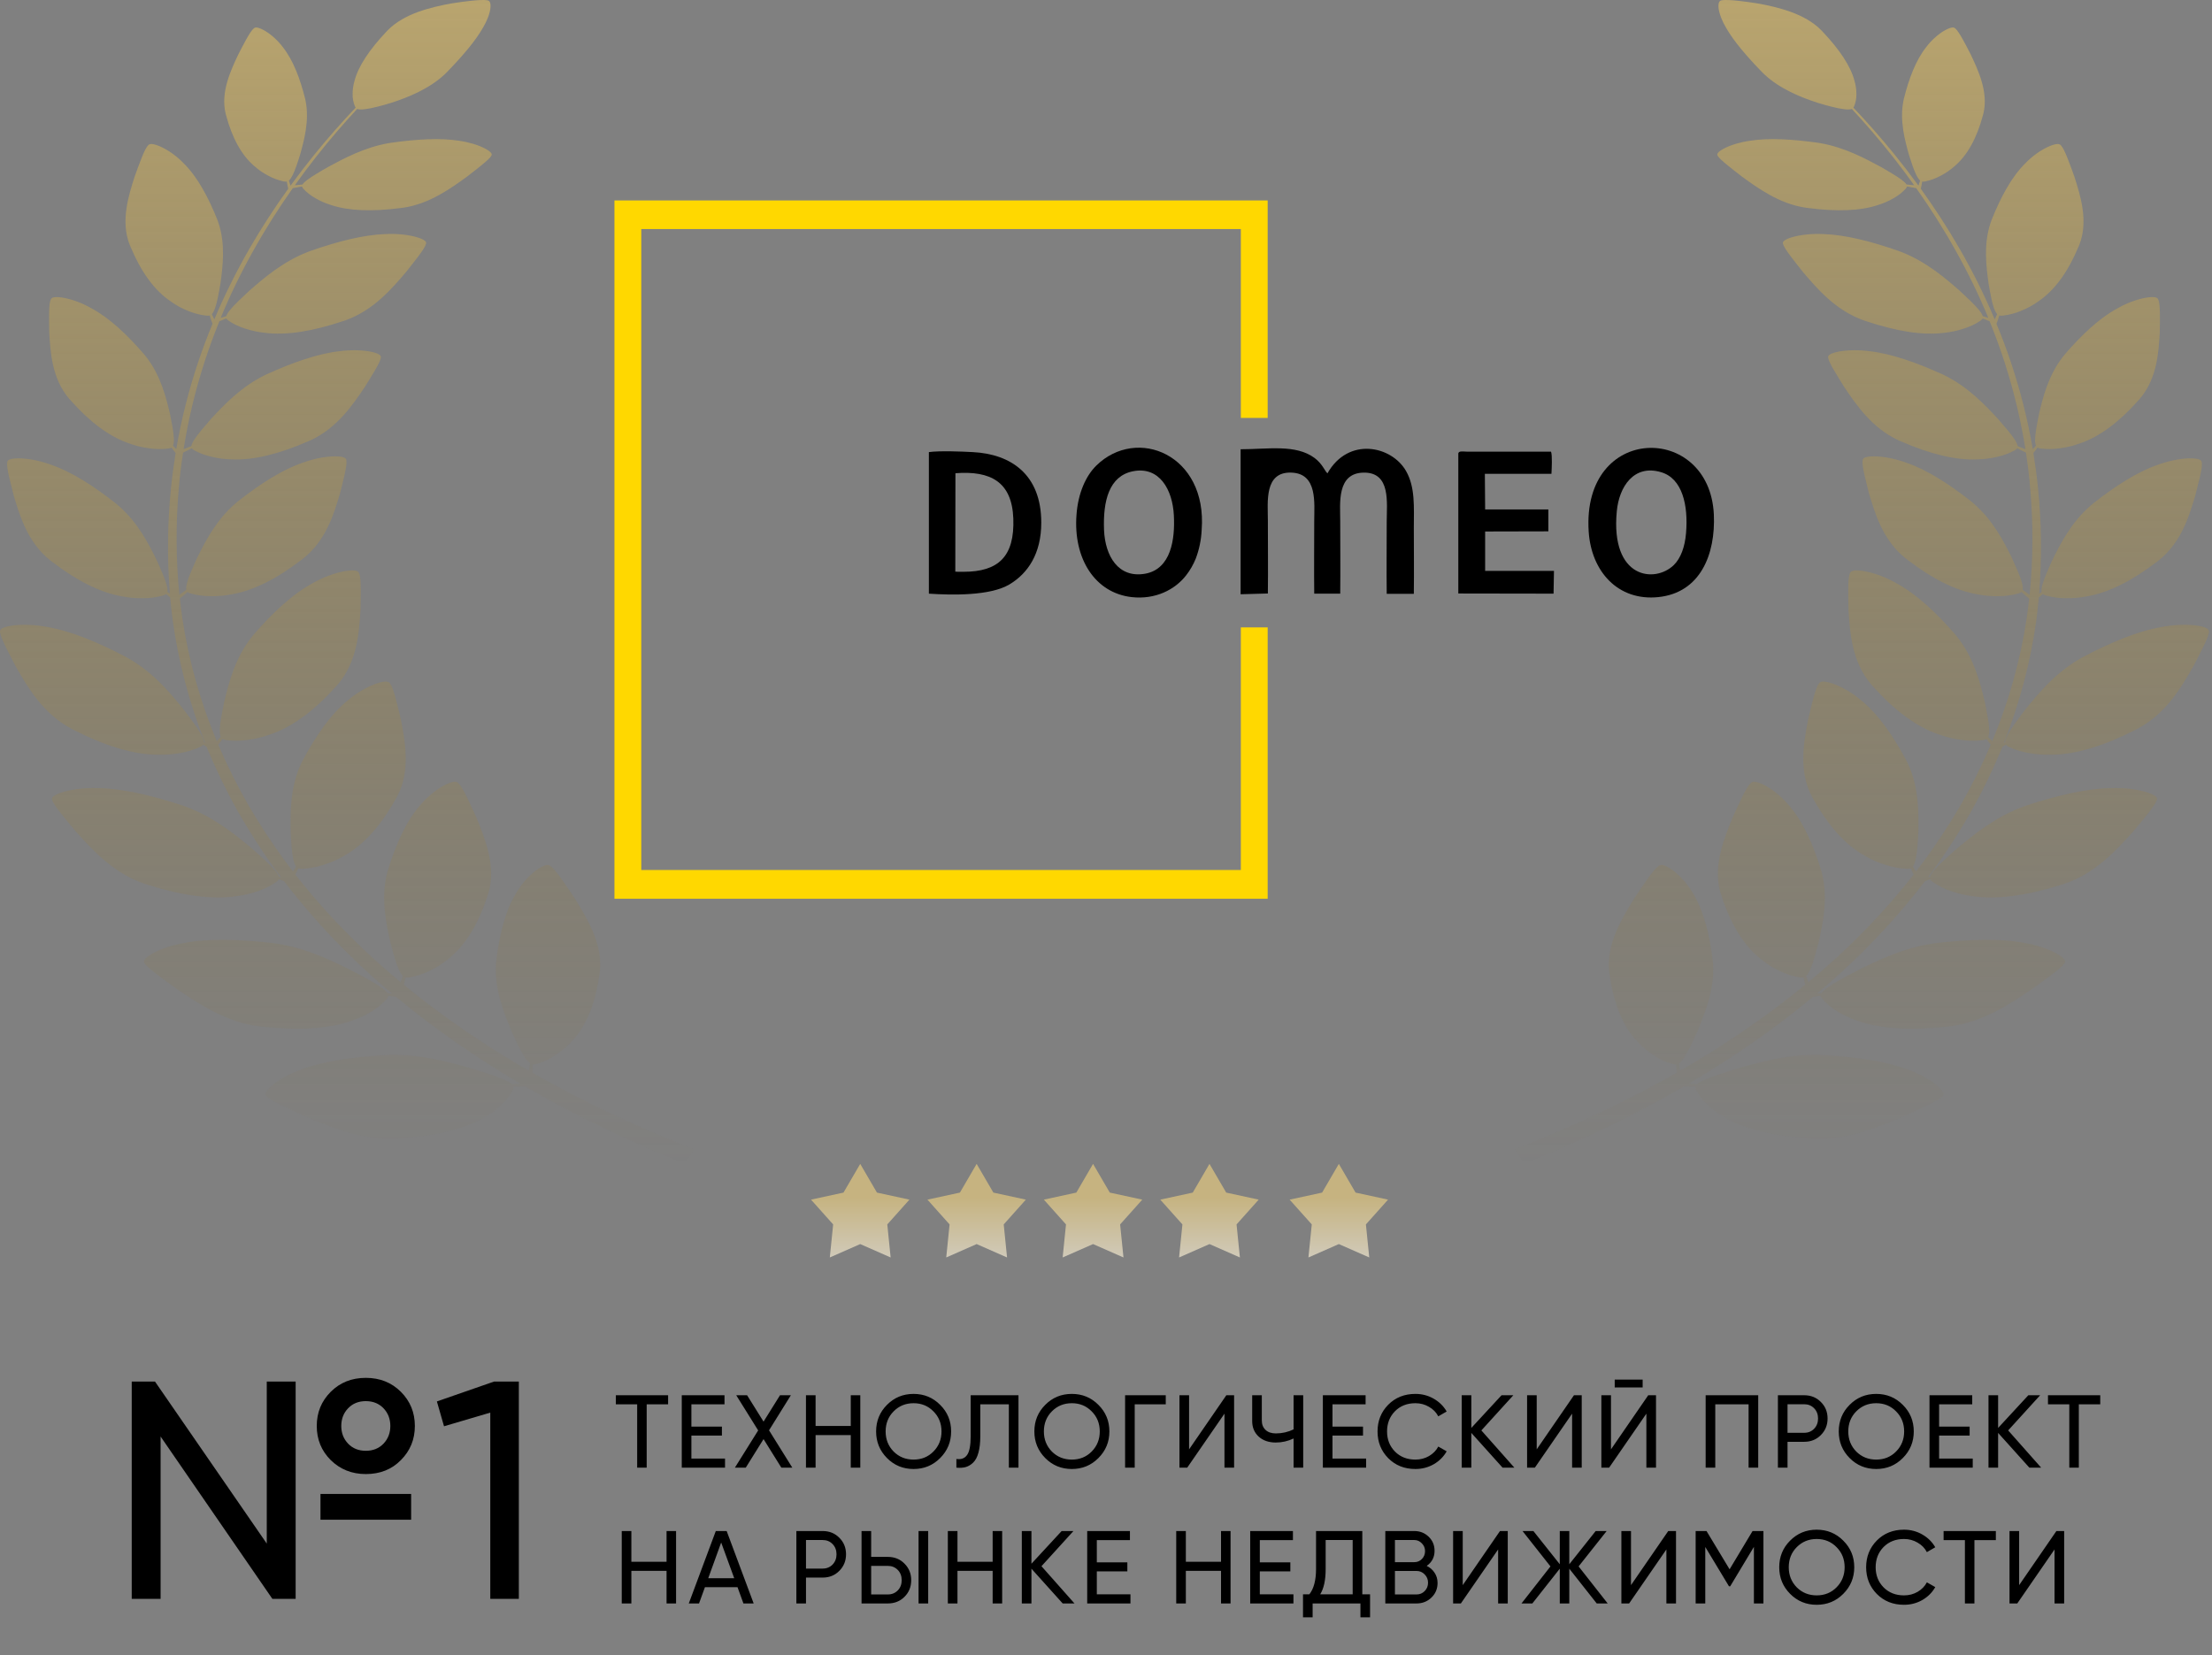
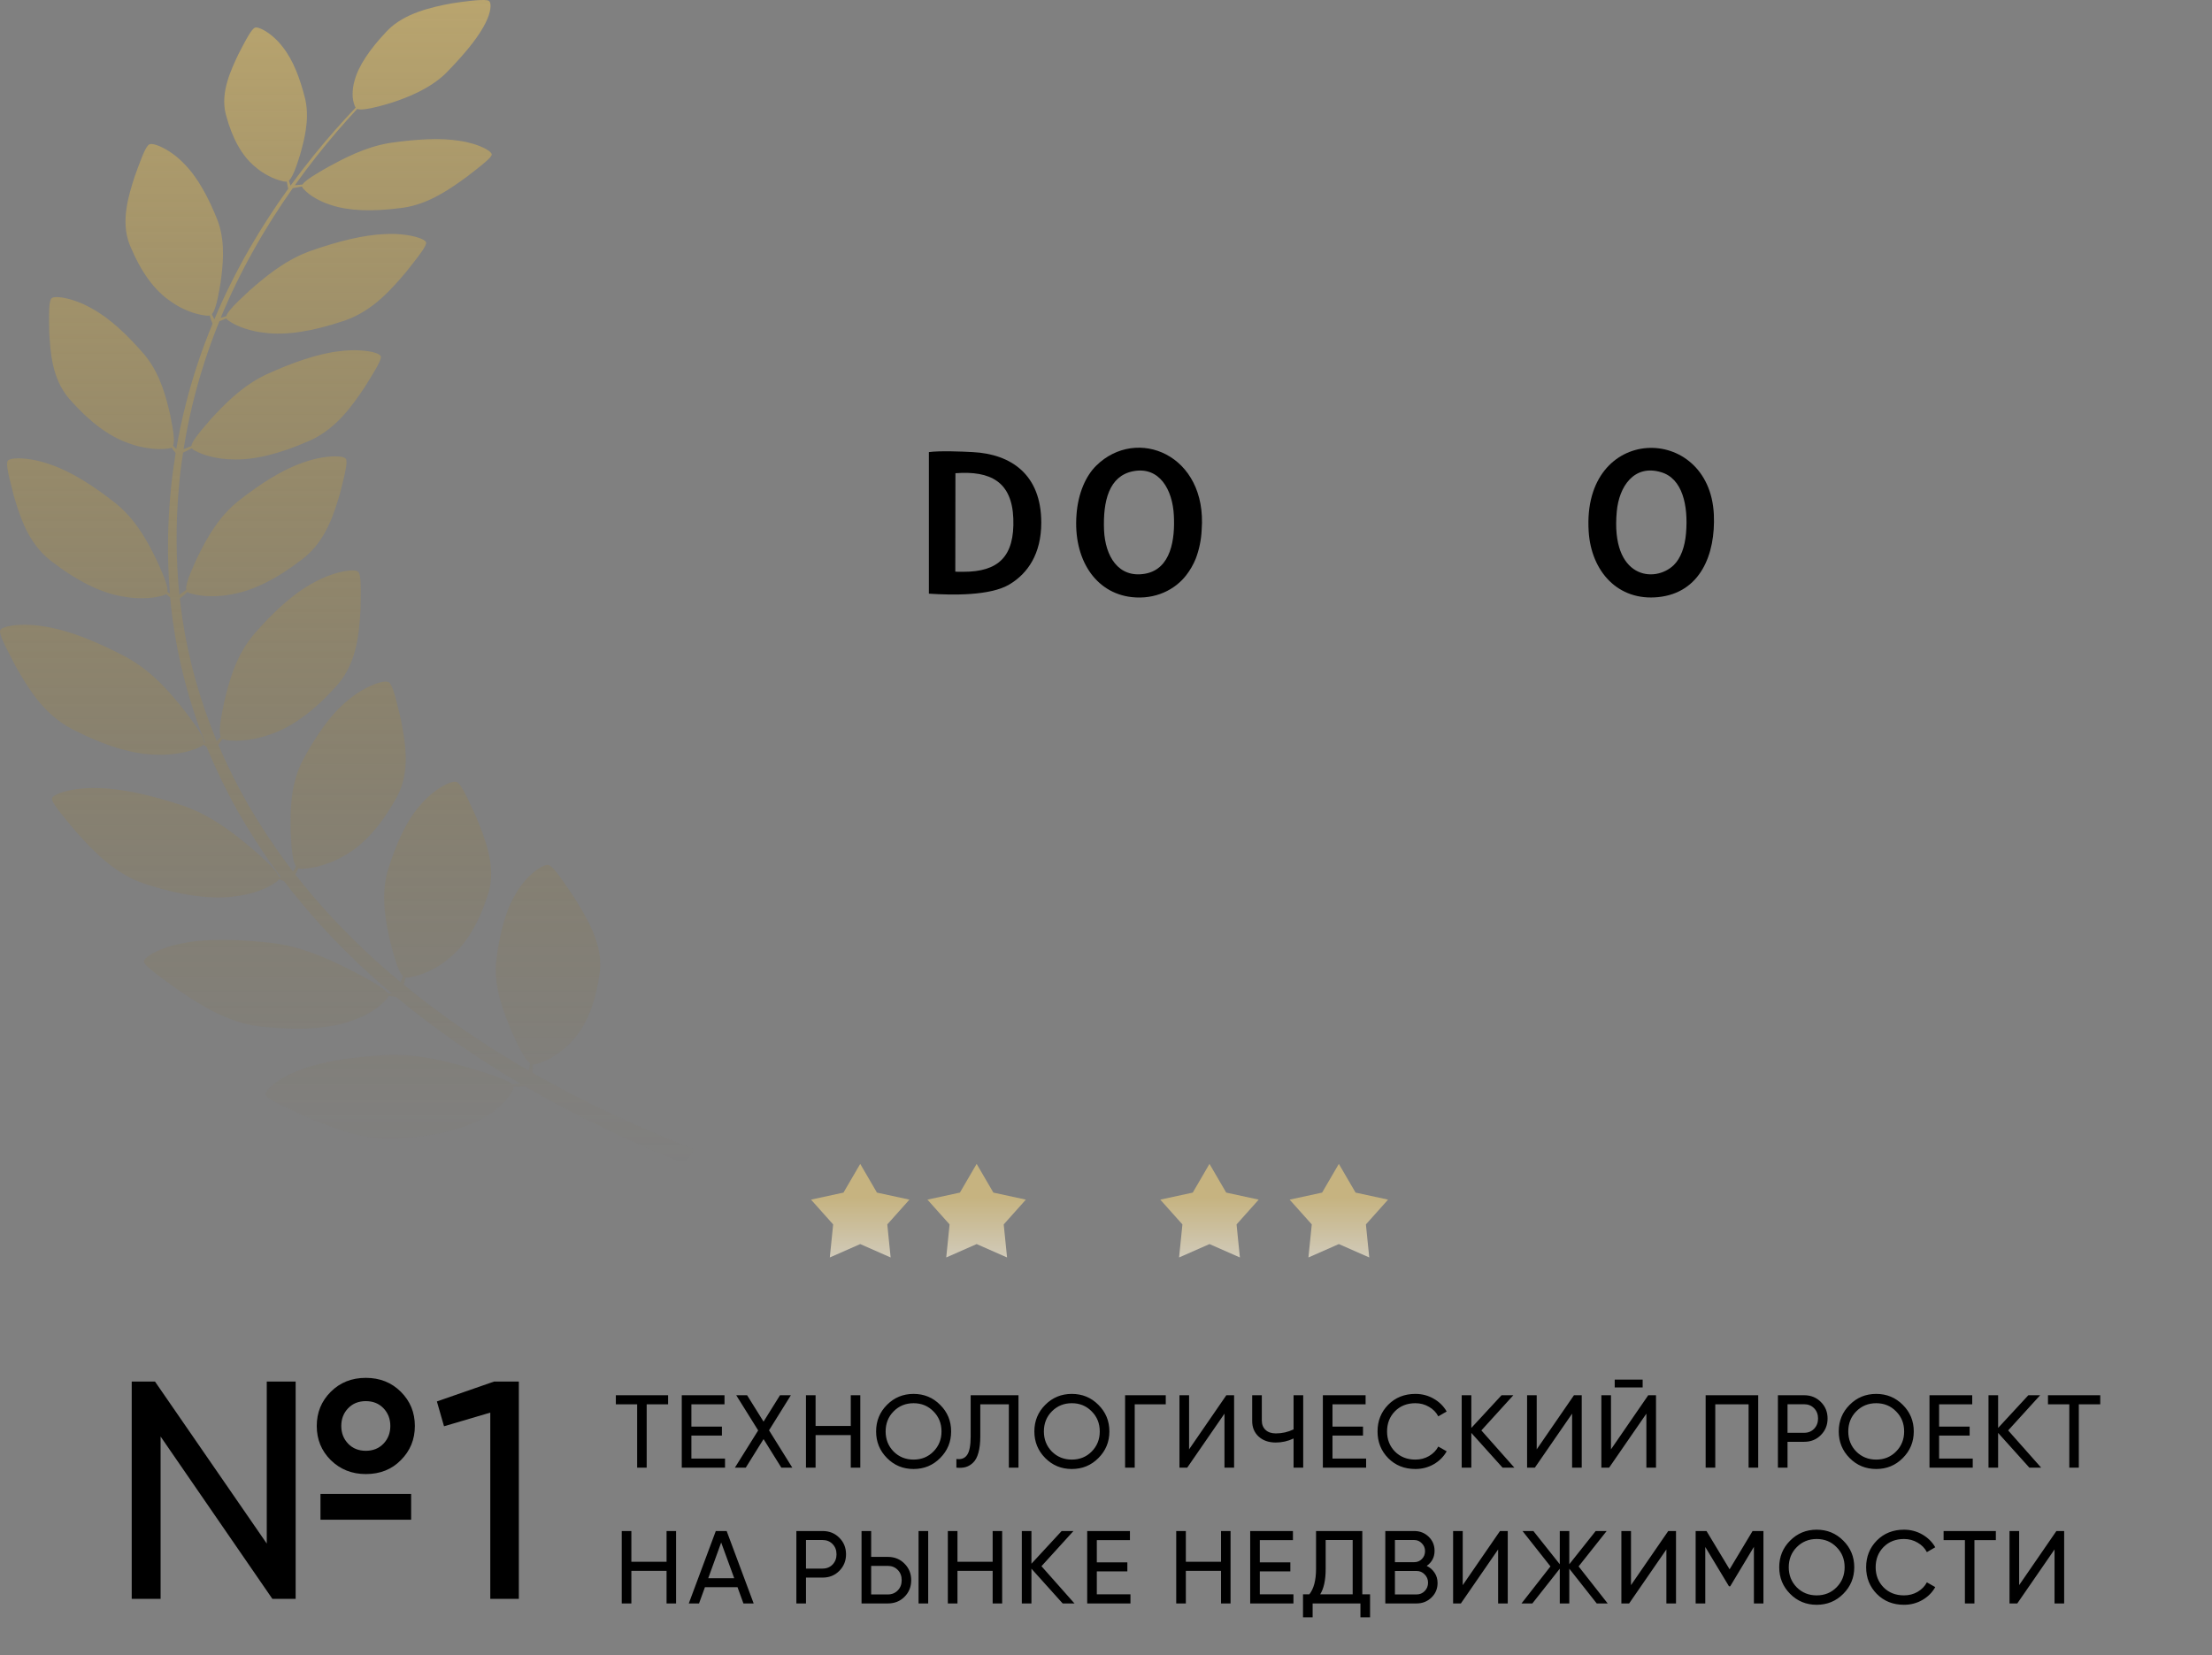
<svg xmlns="http://www.w3.org/2000/svg" width="342" height="256" viewBox="0 0 342 256" fill="none">
  <rect x="0" y="0" width="342" height="256" fill="#808080" stroke="none" />
  <path d="M133 180L135.586 184.44L140.608 185.528L137.185 189.36L137.702 194.472L133 192.4L128.298 194.472L128.815 189.36L125.392 185.528L130.414 184.44L133 180Z" fill="url(#paint0_linear_1_768)" fill-opacity="0.7" />
  <path d="M151 180L153.586 184.44L158.608 185.528L155.185 189.36L155.702 194.472L151 192.4L146.298 194.472L146.815 189.36L143.392 185.528L148.414 184.44L151 180Z" fill="url(#paint1_linear_1_768)" fill-opacity="0.7" />
-   <path d="M169 180L171.586 184.44L176.608 185.528L173.185 189.36L173.702 194.472L169 192.4L164.298 194.472L164.815 189.36L161.392 185.528L166.414 184.44L169 180Z" fill="url(#paint2_linear_1_768)" fill-opacity="0.7" />
  <path d="M187 180L189.586 184.44L194.608 185.528L191.185 189.36L191.702 194.472L187 192.4L182.298 194.472L182.815 189.36L179.392 185.528L184.414 184.44L187 180Z" fill="url(#paint3_linear_1_768)" fill-opacity="0.7" />
  <path d="M207 180L209.586 184.44L214.608 185.528L211.185 189.36L211.702 194.472L207 192.4L202.298 194.472L202.815 189.36L199.392 185.528L204.414 184.44L207 180Z" fill="url(#paint4_linear_1_768)" fill-opacity="0.7" />
  <path d="M56.558 227.971C54.414 227.971 52.606 227.251 51.134 225.811C49.694 224.371 48.974 222.611 48.974 220.531C48.974 218.451 49.694 216.691 51.134 215.251C52.574 213.811 54.382 213.091 56.558 213.091C58.734 213.091 60.542 213.811 61.982 215.251C63.422 216.691 64.142 218.451 64.142 220.531C64.142 222.611 63.422 224.371 61.982 225.811C60.574 227.251 58.766 227.971 56.558 227.971ZM41.246 213.667H45.71V247.267H42.11L24.83 222.163V247.267H20.366V213.667H23.966L41.246 238.723V213.667ZM53.822 223.267C54.526 224.003 55.438 224.371 56.558 224.371C57.678 224.371 58.59 224.003 59.294 223.267C59.998 222.531 60.35 221.619 60.35 220.531C60.35 219.443 59.998 218.531 59.294 217.795C58.59 217.059 57.678 216.691 56.558 216.691C55.438 216.691 54.526 217.059 53.822 217.795C53.118 218.531 52.766 219.443 52.766 220.531C52.766 221.619 53.118 222.531 53.822 223.267ZM49.55 235.027V231.043H63.566V235.027H49.55ZM76.379 213.667H80.219V247.267H75.803V218.467L68.651 220.579L67.547 216.739L76.379 213.667Z" fill="black" />
  <path d="M103.297 215.78V217.188H99.985V226.98H98.513V217.188H95.217V215.78H103.297ZM106.897 225.572H112.097V226.98H105.409V215.78H112.017V217.188H106.897V220.628H111.617V222.02H106.897V225.572ZM122.502 226.98H120.806L118.054 222.564L115.302 226.98H113.622L117.222 221.22L113.83 215.78H115.51L118.054 219.86L120.598 215.78H122.278L118.902 221.204L122.502 226.98ZM131.539 215.78H133.011V226.98H131.539V221.94H126.099V226.98H124.611V215.78H126.099V220.532H131.539V215.78ZM145.36 225.492C144.24 226.623 142.869 227.188 141.248 227.188C139.627 227.188 138.256 226.623 137.136 225.492C136.016 224.362 135.456 222.991 135.456 221.38C135.456 219.759 136.016 218.388 137.136 217.268C138.256 216.138 139.627 215.572 141.248 215.572C142.869 215.572 144.24 216.138 145.36 217.268C146.491 218.388 147.056 219.759 147.056 221.38C147.056 222.991 146.491 224.362 145.36 225.492ZM138.16 224.484C138.992 225.316 140.021 225.732 141.248 225.732C142.475 225.732 143.499 225.316 144.32 224.484C145.152 223.642 145.568 222.607 145.568 221.38C145.568 220.143 145.152 219.108 144.32 218.276C143.499 217.434 142.475 217.012 141.248 217.012C140.021 217.012 138.992 217.434 138.16 218.276C137.339 219.108 136.928 220.143 136.928 221.38C136.928 222.607 137.339 223.642 138.16 224.484ZM147.868 226.98V225.636C148.604 225.743 149.154 225.54 149.516 225.028C149.89 224.506 150.076 223.54 150.076 222.132V215.78H157.468V226.98H155.98V217.188H151.564V222.132C151.564 223.135 151.468 223.978 151.276 224.66C151.095 225.332 150.828 225.839 150.476 226.18C150.135 226.522 149.751 226.756 149.324 226.884C148.908 227.002 148.423 227.034 147.868 226.98ZM169.828 225.492C168.708 226.623 167.337 227.188 165.716 227.188C164.094 227.188 162.724 226.623 161.604 225.492C160.484 224.362 159.924 222.991 159.924 221.38C159.924 219.759 160.484 218.388 161.604 217.268C162.724 216.138 164.094 215.572 165.716 215.572C167.337 215.572 168.708 216.138 169.828 217.268C170.958 218.388 171.524 219.759 171.524 221.38C171.524 222.991 170.958 224.362 169.828 225.492ZM162.628 224.484C163.46 225.316 164.489 225.732 165.716 225.732C166.942 225.732 167.966 225.316 168.788 224.484C169.62 223.642 170.036 222.607 170.036 221.38C170.036 220.143 169.62 219.108 168.788 218.276C167.966 217.434 166.942 217.012 165.716 217.012C164.489 217.012 163.46 217.434 162.628 218.276C161.806 219.108 161.396 220.143 161.396 221.38C161.396 222.607 161.806 223.642 162.628 224.484ZM180.24 215.78V217.188H175.44V226.98H173.952V215.78H180.24ZM189.318 226.98V218.628L183.558 226.98H182.358V215.78H183.846V224.148L189.606 215.78H190.806V226.98H189.318ZM200.002 215.78H201.49V226.98H200.002V222.468C199.127 222.884 198.21 223.092 197.25 223.092C196.162 223.092 195.282 222.788 194.61 222.18C193.938 221.562 193.602 220.762 193.602 219.78V215.78H195.09V219.684C195.09 220.292 195.282 220.778 195.666 221.14C196.05 221.503 196.583 221.684 197.266 221.684C198.226 221.684 199.138 221.476 200.002 221.06V215.78ZM206.017 225.572H211.217V226.98H204.529V215.78H211.137V217.188H206.017V220.628H210.737V222.02H206.017V225.572ZM218.839 227.188C217.143 227.188 215.74 226.628 214.631 225.508C213.532 224.388 212.983 223.012 212.983 221.38C212.983 219.748 213.532 218.372 214.631 217.252C215.74 216.132 217.143 215.572 218.839 215.572C219.863 215.572 220.802 215.818 221.655 216.308C222.519 216.799 223.191 217.46 223.671 218.292L222.375 219.044C222.055 218.426 221.575 217.935 220.935 217.572C220.306 217.199 219.607 217.012 218.839 217.012C217.548 217.012 216.492 217.428 215.671 218.26C214.86 219.092 214.455 220.132 214.455 221.38C214.455 222.618 214.86 223.652 215.671 224.484C216.492 225.316 217.548 225.732 218.839 225.732C219.607 225.732 220.306 225.551 220.935 225.188C221.575 224.815 222.055 224.324 222.375 223.716L223.671 224.452C223.202 225.284 222.535 225.951 221.671 226.452C220.807 226.943 219.863 227.188 218.839 227.188ZM234.14 226.98H232.316L227.484 221.604V226.98H225.996V215.78H227.484V220.836L232.156 215.78H233.98L229.036 221.22L234.14 226.98ZM243.065 226.98V218.628L237.305 226.98H236.105V215.78H237.593V224.148L243.353 215.78H244.553V226.98H243.065ZM249.653 214.58V213.364H253.973V214.58H249.653ZM254.549 226.98V218.628L248.789 226.98H247.589V215.78H249.077V224.148L254.837 215.78H256.037V226.98H254.549ZM271.84 215.78V226.98H270.352V217.188H265.2V226.98H263.712V215.78H271.84ZM278.948 215.78C279.982 215.78 280.841 216.127 281.524 216.82C282.217 217.503 282.564 218.356 282.564 219.38C282.564 220.394 282.217 221.247 281.524 221.94C280.841 222.634 279.982 222.98 278.948 222.98H276.372V226.98H274.884V215.78H278.948ZM278.948 221.588C279.566 221.588 280.078 221.38 280.484 220.964C280.889 220.538 281.092 220.01 281.092 219.38C281.092 218.74 280.889 218.212 280.484 217.796C280.078 217.38 279.566 217.172 278.948 217.172H276.372V221.588H278.948ZM294.195 225.492C293.075 226.623 291.704 227.188 290.083 227.188C288.462 227.188 287.091 226.623 285.971 225.492C284.851 224.362 284.291 222.991 284.291 221.38C284.291 219.759 284.851 218.388 285.971 217.268C287.091 216.138 288.462 215.572 290.083 215.572C291.704 215.572 293.075 216.138 294.195 217.268C295.326 218.388 295.891 219.759 295.891 221.38C295.891 222.991 295.326 224.362 294.195 225.492ZM286.995 224.484C287.827 225.316 288.856 225.732 290.083 225.732C291.31 225.732 292.334 225.316 293.155 224.484C293.987 223.642 294.403 222.607 294.403 221.38C294.403 220.143 293.987 219.108 293.155 218.276C292.334 217.434 291.31 217.012 290.083 217.012C288.856 217.012 287.827 217.434 286.995 218.276C286.174 219.108 285.763 220.143 285.763 221.38C285.763 222.607 286.174 223.642 286.995 224.484ZM299.808 225.572H305.008V226.98H298.32V215.78H304.928V217.188H299.808V220.628H304.528V222.02H299.808V225.572ZM315.588 226.98H313.764L308.932 221.604V226.98H307.444V215.78H308.932V220.836L313.604 215.78H315.428L310.484 221.22L315.588 226.98ZM324.721 215.78V217.188H321.409V226.98H319.937V217.188H316.641V215.78H324.721ZM103.057 236.78H104.529V247.98H103.057V242.94H97.617V247.98H96.129V236.78H97.617V241.532H103.057V236.78ZM114.942 247.98L114.03 245.468H108.99L108.078 247.98H106.494L110.67 236.78H112.35L116.526 247.98H114.942ZM109.502 244.076H113.518L111.502 238.556L109.502 244.076ZM127.191 236.78C128.226 236.78 129.084 237.127 129.767 237.82C130.46 238.503 130.807 239.356 130.807 240.38C130.807 241.394 130.46 242.247 129.767 242.94C129.084 243.634 128.226 243.98 127.191 243.98H124.615V247.98H123.127V236.78H127.191ZM127.191 242.588C127.81 242.588 128.322 242.38 128.727 241.964C129.132 241.538 129.335 241.01 129.335 240.38C129.335 239.74 129.132 239.212 128.727 238.796C128.322 238.38 127.81 238.172 127.191 238.172H124.615V242.588H127.191ZM133.204 247.98V236.78H134.692V240.78H137.268C138.303 240.78 139.162 241.127 139.844 241.82C140.538 242.514 140.884 243.367 140.884 244.38C140.884 245.404 140.538 246.263 139.844 246.956C139.162 247.639 138.303 247.98 137.268 247.98H133.204ZM142.02 247.98V236.78H143.508V247.98H142.02ZM134.692 246.588H137.268C137.887 246.588 138.399 246.38 138.804 245.964C139.21 245.548 139.412 245.02 139.412 244.38C139.412 243.74 139.21 243.212 138.804 242.796C138.399 242.38 137.887 242.172 137.268 242.172H134.692V246.588ZM153.475 236.78H154.947V247.98H153.475V242.94H148.035V247.98H146.547V236.78H148.035V241.532H153.475V236.78ZM166.128 247.98H164.304L159.472 242.604V247.98H157.984V236.78H159.472V241.836L164.144 236.78H165.968L161.024 242.22L166.128 247.98ZM169.581 246.572H174.781V247.98H168.093V236.78H174.701V238.188H169.581V241.628H174.301V243.02H169.581V246.572ZM188.785 236.78H190.257V247.98H188.785V242.94H183.345V247.98H181.857V236.78H183.345V241.532H188.785V236.78ZM194.782 246.572H199.982V247.98H193.294V236.78H199.902V238.188H194.782V241.628H199.502V243.02H194.782V246.572ZM210.627 246.572H211.827V250.124H210.339V247.98H202.947V250.124H201.459V246.572H202.435C203.128 245.708 203.475 244.396 203.475 242.636V236.78H210.627V246.572ZM204.115 246.572H209.139V238.172H204.963V242.668C204.963 244.364 204.68 245.666 204.115 246.572ZM220.584 242.172C221.096 242.418 221.501 242.77 221.8 243.228C222.109 243.687 222.264 244.215 222.264 244.812C222.264 245.708 221.949 246.46 221.32 247.068C220.69 247.676 219.922 247.98 219.016 247.98H214.184V236.78H218.664C219.538 236.78 220.28 237.074 220.888 237.66C221.496 238.247 221.8 238.972 221.8 239.836C221.8 240.828 221.394 241.607 220.584 242.172ZM218.664 238.172H215.672V241.596H218.664C219.133 241.596 219.528 241.431 219.848 241.1C220.168 240.77 220.328 240.364 220.328 239.884C220.328 239.415 220.162 239.015 219.832 238.684C219.512 238.343 219.122 238.172 218.664 238.172ZM219.016 246.588C219.517 246.588 219.938 246.412 220.28 246.06C220.621 245.708 220.792 245.276 220.792 244.764C220.792 244.263 220.616 243.836 220.264 243.484C219.922 243.132 219.506 242.956 219.016 242.956H215.672V246.588H219.016ZM231.627 247.98V239.628L225.867 247.98H224.667V236.78H226.155V245.148L231.915 236.78H233.115V247.98H231.627ZM248.567 247.98H246.871L242.631 242.604V247.98H241.159V242.604L236.919 247.98H235.239L239.719 242.252L235.399 236.78H237.079L241.159 241.916V236.78H242.631V241.916L246.711 236.78H248.407L244.071 242.252L248.567 247.98ZM257.642 247.98V239.628L251.882 247.98H250.682V236.78H252.17V245.148L257.93 236.78H259.13V247.98H257.642ZM272.646 236.78V247.98H271.174V239.228L267.51 245.324H267.318L263.654 239.244V247.98H262.166V236.78H263.846L267.414 242.7L270.966 236.78H272.646ZM284.993 246.492C283.873 247.623 282.502 248.188 280.881 248.188C279.259 248.188 277.889 247.623 276.769 246.492C275.649 245.362 275.089 243.991 275.089 242.38C275.089 240.759 275.649 239.388 276.769 238.268C277.889 237.138 279.259 236.572 280.881 236.572C282.502 236.572 283.873 237.138 284.993 238.268C286.123 239.388 286.689 240.759 286.689 242.38C286.689 243.991 286.123 245.362 284.993 246.492ZM277.793 245.484C278.625 246.316 279.654 246.732 280.881 246.732C282.107 246.732 283.131 246.316 283.953 245.484C284.785 244.642 285.201 243.607 285.201 242.38C285.201 241.143 284.785 240.108 283.953 239.276C283.131 238.434 282.107 238.012 280.881 238.012C279.654 238.012 278.625 238.434 277.793 239.276C276.971 240.108 276.561 241.143 276.561 242.38C276.561 243.607 276.971 244.642 277.793 245.484ZM294.381 248.188C292.685 248.188 291.283 247.628 290.173 246.508C289.075 245.388 288.525 244.012 288.525 242.38C288.525 240.748 289.075 239.372 290.173 238.252C291.283 237.132 292.685 236.572 294.381 236.572C295.405 236.572 296.344 236.818 297.197 237.308C298.061 237.799 298.733 238.46 299.213 239.292L297.917 240.044C297.597 239.426 297.117 238.935 296.477 238.572C295.848 238.199 295.149 238.012 294.381 238.012C293.091 238.012 292.035 238.428 291.213 239.26C290.403 240.092 289.997 241.132 289.997 242.38C289.997 243.618 290.403 244.652 291.213 245.484C292.035 246.316 293.091 246.732 294.381 246.732C295.149 246.732 295.848 246.551 296.477 246.188C297.117 245.815 297.597 245.324 297.917 244.716L299.213 245.452C298.744 246.284 298.077 246.951 297.213 247.452C296.349 247.943 295.405 248.188 294.381 248.188ZM308.582 236.78V238.188H305.27V247.98H303.798V238.188H300.502V236.78H308.582ZM317.654 247.98V239.628L311.894 247.98H310.694V236.78H312.182V245.148L317.942 236.78H319.142V247.98H317.654Z" fill="black" />
  <g clip-path="url(#clip0_1_768)">
-     <path d="M196.027 91.787C196.071 88.011 196.027 84.212 196.027 80.436C196.027 77.679 195.419 72.907 199.698 73.093C203.738 73.255 203.195 77.818 203.195 80.552C203.195 84.305 203.151 88.081 203.195 91.811H207.213C207.256 88.058 207.213 84.305 207.213 80.552C207.213 77.818 206.648 73.139 210.862 73.093C215.075 73.046 214.402 77.795 214.402 80.691C214.402 84.398 214.359 88.127 214.402 91.834H218.594C218.637 88.475 218.594 85.069 218.594 81.71C218.594 78.398 218.833 75.386 217.399 72.861C215.184 68.946 208.472 67.486 205.236 73.208C204.78 72.768 204.454 71.726 203.238 70.822C200.328 68.668 196.027 69.479 191.813 69.479V91.903L196.027 91.787Z" fill="black" />
    <path d="M260.68 82.452C260.506 84.584 259.855 86.344 258.79 87.387C255.858 90.236 248.995 89.518 249.972 79.093C250.32 75.271 252.622 71.773 256.814 73.024C260.093 73.974 261.049 78.097 260.68 82.452ZM245.628 82.198C246.019 88.36 250.146 92.993 256.401 92.344C262.874 91.672 265.263 85.765 264.98 79.557C264.307 65.379 244.542 65.472 245.628 82.198Z" fill="black" />
    <path d="M175.171 72.883C179.276 72.073 181.296 75.756 181.491 79.694C181.687 83.354 181.078 88.011 177.039 88.729C172.912 89.447 170.87 86.019 170.696 81.964C170.523 77.493 171.457 73.625 175.171 72.883ZM185.792 81.941C186.682 70.289 175.757 65.864 169.502 72.003C167.873 73.602 166.678 76.289 166.439 79.602C165.918 86.412 169.306 91.694 174.953 92.343C178.624 92.76 181.665 91.208 183.402 88.961C184.007 88.183 184.504 87.317 184.879 86.389C185.416 84.972 185.724 83.468 185.792 81.941Z" fill="black" />
    <path d="M147.721 73.186C153.173 72.769 156.453 74.53 156.67 80.182C156.887 86.09 154.346 88.429 148.981 88.429H148.156L147.7 88.406L147.721 73.186ZM143.616 91.812C147.113 92.043 153.086 92.182 156.083 90.375C158.907 88.684 160.992 85.65 160.992 80.831C160.992 73.325 156.257 70.221 150.414 69.92C148.742 69.827 145.245 69.688 143.616 69.92V91.812Z" fill="black" />
-     <path d="M229.576 73.278H239.871C239.914 72.513 240.023 70.405 239.806 69.849H226.817C226.296 69.849 225.471 69.664 225.471 70.174V91.787L240.197 91.811L240.262 88.289H229.619V82.197L239.393 82.174V78.791H229.619L229.576 73.278Z" fill="black" />
-     <path d="M97.085 31H195.997V64.637H191.848V35.425H99.148V134.552H191.848V97.023H195.997V139H95V31H97.085Z" fill="#FFD800" />
  </g>
-   <path opacity="0.6" d="M240.207 175.299L244.506 173.412L249.764 170.927C251.625 169.955 253.706 168.982 255.805 167.798C256.923 167.201 258.066 166.569 259.235 165.903C259.224 165.779 259.21 165.621 259.194 165.436C259.166 165.208 259.171 164.929 259.157 164.638C258.955 164.637 258.755 164.608 258.565 164.552C257.512 164.232 256.533 163.772 255.669 163.19C254.749 162.599 253.929 161.912 253.231 161.149C250.865 158.736 249.467 155.101 248.854 150.656C248.831 150.508 248.808 150.361 248.789 150.213C248.31 145.9 250.93 141.773 252.777 138.776C253.508 137.692 254.139 136.755 254.683 135.992C255.413 134.966 255.98 134.259 256.411 133.951C256.524 133.847 256.681 133.781 256.851 133.765C257.498 133.733 258.938 134.6 260.291 136.122C260.832 136.739 261.305 137.395 261.703 138.08C263.406 140.785 264.332 144.575 264.818 148.639C264.832 148.793 264.845 148.945 264.855 149.099C265.115 152.996 263.59 156.727 262.429 159.529C262.06 160.34 261.737 161.073 261.408 161.713C260.717 163.097 260.148 164.055 259.59 164.449C259.59 164.502 259.609 164.554 259.615 164.606C259.666 164.89 259.698 165.15 259.758 165.378C259.774 165.449 259.788 165.514 259.802 165.577C262.926 163.779 266.196 161.743 269.546 159.453C272.704 157.298 275.921 154.912 279.107 152.291C279.081 152.195 279.051 152.085 279.017 151.963C278.95 151.74 278.904 151.464 278.84 151.178C278.641 151.202 278.437 151.196 278.241 151.161C277.141 150.966 276.089 150.624 275.13 150.148C274.119 149.67 273.19 149.088 272.366 148.416C269.601 146.303 267.564 142.866 266.161 138.538C266.113 138.395 266.064 138.25 266.018 138.106C264.774 133.895 266.631 129.506 267.928 126.327C268.458 125.171 268.914 124.169 269.311 123.358C269.847 122.257 270.285 121.502 270.656 121.131C270.751 121.018 270.895 120.938 271.059 120.906C271.695 120.8 273.273 121.491 274.884 122.842C275.531 123.388 276.116 123.978 276.635 124.607C278.801 127.088 280.39 130.731 281.598 134.698C281.639 134.849 281.681 134.999 281.717 135.147C282.667 138.972 281.826 142.843 281.174 145.75C280.943 146.596 280.752 147.36 280.554 148.03C280.125 149.478 279.724 150.493 279.241 150.948L279.296 151.102C279.397 151.374 279.476 151.627 279.575 151.844C279.575 151.863 279.589 151.881 279.598 151.9C281.105 150.649 282.601 149.344 284.086 147.986C288.418 143.996 292.359 139.74 295.873 135.259L295.765 135.042C295.652 134.83 295.55 134.565 295.428 134.299C295.236 134.349 295.035 134.37 294.834 134.362C293.701 134.313 292.588 134.11 291.539 133.761C290.441 133.425 289.402 132.974 288.45 132.419C285.284 130.699 282.581 127.578 280.317 123.493C280.238 123.36 280.16 123.224 280.086 123.087C278.013 119.095 278.934 114.524 279.572 111.21C279.86 110 280.107 108.953 280.337 108.094C280.644 106.936 280.92 106.123 281.213 105.724C281.283 105.599 281.409 105.501 281.565 105.447C282.171 105.262 283.869 105.733 285.731 106.852C286.481 107.305 287.18 107.81 287.818 108.363C290.461 110.525 292.77 113.901 294.767 117.662C294.839 117.803 294.91 117.948 294.977 118.091C296.693 121.736 296.649 125.664 296.601 128.621C296.555 129.482 296.513 130.263 296.454 130.952C296.327 132.436 296.136 133.49 295.762 134.002C295.792 134.051 295.82 134.099 295.848 134.145C295.988 134.377 296.106 134.594 296.232 134.784C296.638 134.258 297.04 133.73 297.44 133.199C299.446 130.465 301.322 127.607 303.061 124.653C304.759 121.684 306.312 118.612 307.669 115.459C307.713 115.357 307.755 115.255 307.796 115.153L307.655 114.981C307.492 114.795 307.324 114.548 307.135 114.3C306.96 114.38 306.769 114.435 306.57 114.461C305.457 114.598 304.323 114.584 303.216 114.42C302.055 114.271 300.923 113.999 299.85 113.613C296.318 112.447 292.882 109.836 289.632 106.208C289.521 106.09 289.401 105.971 289.304 105.848C286.254 102.283 286.017 97.653 285.798 94.309C285.772 93.077 285.752 92.012 285.759 91.134C285.759 89.948 285.83 89.109 286.017 88.667C286.054 88.535 286.152 88.418 286.291 88.341C286.837 88.057 288.618 88.241 290.726 89.031C291.575 89.351 292.387 89.731 293.152 90.167C296.285 91.85 299.4 94.775 302.308 98.13C302.414 98.258 302.52 98.386 302.621 98.516C305.225 101.803 306.174 105.657 306.874 108.56C307.047 109.41 307.204 110.182 307.319 110.865C307.57 112.338 307.651 113.403 307.404 113.967L307.524 114.094C307.706 114.279 307.867 114.465 308.026 114.622C310.575 108.495 312.35 102.176 313.326 95.762C313.479 94.698 313.614 93.633 313.731 92.567L313.171 92.103C312.985 91.954 312.779 91.755 312.556 91.555C312.414 91.652 312.252 91.728 312.077 91.78C311.095 92.056 310.064 92.199 309.024 92.203C307.939 92.226 306.854 92.134 305.798 91.93C302.343 91.356 298.675 89.458 294.97 86.611C294.843 86.52 294.719 86.426 294.597 86.329C291.076 83.512 289.88 79.342 288.977 76.338C288.694 75.224 288.447 74.259 288.272 73.461C288.028 72.385 287.908 71.615 287.984 71.188C287.99 71.062 288.054 70.943 288.164 70.854C288.599 70.522 290.254 70.444 292.334 70.872C293.168 71.047 293.981 71.28 294.765 71.568C297.965 72.667 301.409 74.896 304.757 77.54C304.879 77.64 305.001 77.744 305.121 77.848C308.178 80.476 309.856 83.841 311.111 86.385C311.45 87.127 311.752 87.812 312.003 88.417C312.542 89.716 312.839 90.675 312.733 91.221L312.869 91.319C313.114 91.496 313.33 91.663 313.54 91.796L313.807 91.982C314.346 86.503 314.374 80.999 313.892 75.517C313.739 73.662 313.518 71.821 313.229 69.995L312.641 69.712C312.411 69.612 312.167 69.469 311.897 69.328C311.794 69.448 311.665 69.551 311.517 69.635C310.691 70.092 309.776 70.434 308.81 70.646C307.807 70.887 306.769 71.021 305.722 71.045C302.329 71.208 298.32 70.184 293.972 68.284C293.827 68.224 293.682 68.161 293.537 68.098C289.39 66.188 286.968 62.545 285.189 59.932C284.579 58.953 284.051 58.105 283.637 57.397C283.074 56.445 282.715 55.751 282.66 55.339C282.626 55.221 282.649 55.097 282.724 54.992C283.026 54.593 284.542 54.187 286.613 54.166C287.448 54.159 288.281 54.212 289.104 54.324C292.424 54.695 296.325 56.078 300.267 57.863C300.414 57.932 300.559 58.004 300.704 58.075C304.368 59.905 306.978 62.699 308.932 64.809C309.48 65.44 309.973 66.01 310.395 66.522C311.303 67.626 311.879 68.456 311.95 68.985L312.107 69.05C312.39 69.165 312.644 69.276 312.881 69.358L313.15 69.458C312.439 64.967 311.376 60.517 309.966 56.134C309.257 53.933 308.473 51.779 307.614 49.674L307.34 49.572C307.109 49.49 306.84 49.367 306.552 49.251C306.465 49.377 306.35 49.491 306.213 49.585C305.451 50.108 304.584 50.524 303.649 50.815C302.682 51.138 301.666 51.357 300.628 51.466C297.274 51.91 293.154 51.221 288.588 49.69C288.436 49.644 288.284 49.592 288.127 49.54C283.75 47.983 280.888 44.559 278.784 42.104C278.052 41.176 277.418 40.38 276.916 39.712C276.236 38.81 275.799 38.149 275.683 37.745C275.635 37.63 275.642 37.504 275.704 37.394C275.953 36.973 277.409 36.444 279.466 36.251C280.296 36.175 281.131 36.159 281.964 36.203C285.314 36.301 289.371 37.351 293.521 38.801C293.675 38.856 293.829 38.916 293.981 38.975C297.859 40.491 300.813 43.058 303.022 44.993C303.647 45.576 304.211 46.107 304.697 46.576C305.739 47.601 306.416 48.376 306.556 48.898L306.722 48.948C306.969 49.026 307.183 49.098 307.414 49.156C305.954 45.623 304.27 42.152 302.368 38.758C300.456 35.33 298.394 32.103 296.262 29.089L295.601 28.982C295.371 28.952 295.122 28.891 294.848 28.839C294.807 28.962 294.739 29.078 294.647 29.182C294.127 29.753 293.493 30.251 292.77 30.654C292.028 31.089 291.217 31.444 290.36 31.708C287.611 32.636 283.922 32.734 279.637 32.181C279.496 32.166 279.354 32.149 279.211 32.129C275.08 31.522 271.767 29.076 269.347 27.33C268.488 26.662 267.735 26.085 267.145 25.595C266.334 24.94 265.792 24.45 265.592 24.123C265.521 24.033 265.495 23.924 265.518 23.819C265.624 23.42 266.735 22.728 268.44 22.225C269.127 22.022 269.836 21.869 270.557 21.77C273.439 21.3 277.167 21.525 281.077 22.078L281.515 22.151C285.201 22.804 288.38 24.506 290.758 25.793C291.449 26.185 292.055 26.536 292.59 26.866C293.742 27.567 294.516 28.119 294.767 28.536L294.921 28.553C295.198 28.583 295.447 28.616 295.673 28.627L295.951 28.648C294.862 27.122 293.756 25.645 292.643 24.233C290.535 21.56 288.408 19.103 286.321 16.852C285.816 17.038 284.671 16.886 283.095 16.481C282.461 16.321 281.762 16.124 280.999 15.889C278.409 15.043 275.181 13.746 272.79 11.502C272.697 11.411 272.603 11.316 272.511 11.233C270.122 8.783 268.043 6.363 266.875 4.302C266.573 3.798 266.316 3.278 266.108 2.744C265.599 1.445 265.578 0.441 265.921 0.159C266.019 0.084 266.146 0.039 266.281 0.033C266.742 -0.034 267.603 0.002 268.765 0.128C269.629 0.215 270.656 0.356 271.815 0.54C274.939 1.123 279.031 2.082 281.575 4.663C281.662 4.752 281.747 4.849 281.83 4.932C284.397 7.651 286.127 10.216 286.717 12.469C286.923 13.15 287.025 13.85 287.019 14.551C287.037 15.208 286.911 15.863 286.646 16.485C286.619 16.54 286.587 16.593 286.551 16.644C288.687 18.892 290.866 21.351 293.028 24.027C294.235 25.521 295.435 27.085 296.617 28.707C296.617 28.683 296.633 28.659 296.645 28.631C296.712 28.458 296.765 28.26 296.831 28.041C296.831 28.002 296.854 27.961 296.866 27.92C296.472 27.579 296.115 26.797 295.714 25.678C295.53 25.161 295.343 24.565 295.136 23.915C294.509 21.662 293.693 18.663 294.279 15.655C294.302 15.536 294.325 15.418 294.352 15.299C295.131 12.165 296.223 9.284 297.808 7.291C298.186 6.786 298.619 6.31 299.103 5.868C300.304 4.769 301.508 4.198 302.008 4.253C302.138 4.274 302.252 4.333 302.331 4.418C302.635 4.689 303.008 5.272 303.483 6.118C303.831 6.746 304.229 7.516 304.688 8.403C305.84 10.851 307.453 14.226 306.66 17.546C306.632 17.66 306.603 17.773 306.568 17.886C305.646 21.304 304.206 24.038 302.128 25.762C301.511 26.31 300.807 26.79 300.034 27.189C299.305 27.585 298.499 27.881 297.649 28.063C297.499 28.094 297.343 28.102 297.189 28.089C297.152 28.314 297.124 28.532 297.083 28.707C297.036 28.919 297 29.087 296.977 29.189C299.073 32.103 301.108 35.215 303.006 38.519C305.042 42.062 306.843 45.69 308.4 49.388C308.406 49.378 308.411 49.368 308.416 49.358C308.519 49.173 308.609 48.948 308.72 48.709C308.738 48.664 308.759 48.621 308.78 48.577C308.384 48.15 308.105 47.228 307.835 45.919C307.708 45.312 307.589 44.62 307.455 43.861C307.098 41.246 306.644 37.769 307.778 34.417C307.821 34.287 307.87 34.154 307.918 34.024C309.3 30.553 310.98 27.401 313.093 25.302C313.599 24.767 314.165 24.27 314.782 23.817C316.316 22.703 317.777 22.162 318.325 22.288C318.47 22.323 318.593 22.401 318.668 22.507C318.97 22.841 319.3 23.542 319.694 24.548C319.989 25.291 320.32 26.203 320.703 27.256C321.624 30.147 322.928 34.137 321.505 37.815C321.454 37.941 321.401 38.068 321.346 38.186C319.772 41.963 317.703 44.914 315.081 46.656C314.296 47.219 313.421 47.696 312.48 48.074C311.593 48.448 310.634 48.699 309.644 48.816C309.466 48.837 309.285 48.832 309.109 48.801C309.029 49.054 308.966 49.297 308.89 49.492C308.791 49.763 308.715 49.971 308.678 50.075C309.464 51.98 310.201 53.923 310.869 55.909C312.366 60.361 313.508 64.886 314.289 69.456C314.415 69.328 314.542 69.189 314.685 69.039L314.791 68.926C314.56 68.424 314.634 67.476 314.848 66.164C314.95 65.554 315.079 64.865 315.233 64.108C315.841 61.534 316.666 58.095 318.956 55.163C319.046 55.046 319.141 54.931 319.233 54.818C321.816 51.821 324.571 49.204 327.354 47.703C328.033 47.312 328.753 46.971 329.506 46.682C331.379 45.971 332.962 45.801 333.451 46.053C333.576 46.118 333.666 46.219 333.702 46.335C333.872 46.728 333.932 47.474 333.946 48.529C333.958 49.31 333.946 50.26 333.928 51.357C333.75 54.335 333.564 58.461 330.866 61.645C330.771 61.753 330.674 61.861 330.575 61.966C327.702 65.208 324.656 67.545 321.516 68.593C320.562 68.943 319.555 69.189 318.521 69.325C317.533 69.475 316.521 69.491 315.526 69.373C315.348 69.35 315.177 69.302 315.021 69.23C314.853 69.451 314.706 69.67 314.56 69.837C314.494 69.917 314.436 69.989 314.383 70.056C314.673 71.83 314.911 73.62 315.095 75.424C315.653 80.877 315.711 86.355 315.27 91.815L315.523 91.629L315.659 91.531C315.553 90.985 315.853 90.03 316.392 88.727C316.641 88.122 316.945 87.445 317.281 86.695C318.53 84.156 320.207 80.791 323.272 78.158C323.392 78.056 323.502 77.954 323.636 77.854C326.986 75.207 330.43 72.979 333.628 71.88C334.415 71.59 335.231 71.356 336.068 71.18C338.142 70.752 339.803 70.83 340.238 71.162C340.349 71.251 340.414 71.37 340.42 71.496C340.494 71.923 340.376 72.693 340.132 73.769C339.941 74.571 339.692 75.54 339.413 76.653C338.508 79.658 337.312 83.828 333.794 86.645C333.67 86.739 333.545 86.83 333.421 86.927C329.704 89.773 326.034 91.672 322.592 92.245C321.536 92.449 320.452 92.541 319.367 92.518C318.327 92.515 317.296 92.371 316.316 92.093C316.14 92.043 315.977 91.967 315.835 91.871C315.604 92.067 315.413 92.264 315.226 92.411C315.122 93.576 314.994 94.74 314.842 95.903C313.956 102.348 312.275 108.706 309.823 114.882L309.994 114.799C310.024 114.201 310.591 113.238 311.503 111.945C311.927 111.343 312.425 110.675 312.982 109.937C314.971 107.452 317.632 104.16 321.564 101.886C321.719 101.797 321.876 101.701 322.025 101.623C326.274 99.381 330.515 97.596 334.199 96.972C335.107 96.797 336.032 96.686 336.964 96.642C339.287 96.54 341.026 96.903 341.402 97.33C341.503 97.438 341.551 97.572 341.535 97.707C341.505 98.171 341.176 98.969 340.637 100.071C340.238 100.888 339.715 101.871 339.135 103.009C337.388 106.047 335.029 110.274 330.552 112.67C330.398 112.752 330.241 112.83 330.091 112.908C325.398 115.302 321.002 116.697 317.189 116.72C316.015 116.758 314.84 116.671 313.694 116.462C312.59 116.281 311.532 115.954 310.561 115.495C310.389 115.41 310.237 115.302 310.111 115.176C309.929 115.283 309.759 115.393 309.598 115.489C309.538 115.636 309.48 115.784 309.42 115.931C308.079 119.143 306.55 122.276 304.868 125.312C303.147 128.333 301.28 131.25 299.278 134.058C298.882 134.605 298.481 135.146 298.076 135.682L298.228 135.639L298.412 135.584C298.587 135.003 299.375 134.145 300.582 133.021C301.142 132.497 301.794 131.918 302.515 131.282C305.066 129.155 308.471 126.342 312.883 124.727C313.056 124.662 313.231 124.601 313.406 124.542C318.113 123.005 322.705 121.918 326.47 121.882C327.406 121.851 328.343 121.889 329.271 121.994C331.575 122.255 333.188 122.883 333.458 123.36C333.52 123.487 333.52 123.628 333.458 123.755C333.315 124.206 332.801 124.939 332.006 125.934C331.419 126.676 330.679 127.559 329.824 128.58C327.38 131.289 324.048 135.075 319.079 136.717C318.906 136.773 318.733 136.825 318.56 136.877C313.381 138.492 308.734 139.175 304.983 138.599C303.822 138.452 302.689 138.184 301.614 137.801C300.576 137.451 299.617 136.964 298.776 136.361C298.626 136.252 298.502 136.122 298.41 135.977C298.126 136.085 297.861 136.198 297.622 136.281C294.137 140.836 290.22 145.167 285.906 149.235C284.266 150.774 282.608 152.247 280.932 153.653L281.423 153.614L281.621 153.598C281.966 153.069 282.989 152.391 284.501 151.538C285.192 151.141 286.007 150.708 286.899 150.239C289.989 148.676 294.143 146.616 298.912 145.911L299.476 145.833C304.506 145.276 309.287 145.113 312.952 145.816C313.869 145.971 314.767 146.191 315.636 146.473C317.779 147.173 319.159 148.101 319.274 148.62C319.299 148.755 319.258 148.893 319.161 149.005C318.887 149.415 318.166 150.023 317.088 150.833C316.293 151.436 315.309 152.148 314.171 152.972C310.98 155.119 306.607 158.131 301.29 158.759C301.105 158.779 300.923 158.794 300.739 158.809C295.228 159.366 290.514 159.111 287.049 157.82C285.967 157.451 284.949 156.968 284.024 156.385C283.122 155.841 282.338 155.181 281.704 154.431C281.594 154.296 281.516 154.145 281.473 153.987C281.118 154.045 280.782 154.112 280.501 154.143L280.303 154.169C277.287 156.676 274.25 158.974 271.262 161.062C267.762 163.504 264.352 165.673 261.104 167.587L261.184 167.598C261.47 167.639 261.793 167.661 262.145 167.694L262.343 167.713C262.82 167.254 263.995 166.766 265.698 166.189C266.486 165.92 267.389 165.633 268.387 165.319C271.843 164.322 276.451 163.014 281.289 163.138C281.48 163.138 281.671 163.149 281.86 163.161C286.929 163.461 291.641 164.126 295.037 165.436C295.891 165.744 296.711 166.113 297.486 166.536C299.407 167.592 300.513 168.734 300.481 169.255C300.468 169.391 300.393 169.518 300.271 169.613C299.896 169.968 299.032 170.439 297.771 171.048C296.85 171.502 295.698 172.031 294.359 172.644C290.673 174.199 285.604 176.398 280.25 176.103C280.065 176.092 279.881 176.077 279.699 176.062C274.17 175.661 269.624 174.613 266.567 172.761C265.606 172.215 264.738 171.57 263.986 170.842C263.247 170.158 262.654 169.38 262.233 168.539C262.16 168.388 262.12 168.227 262.118 168.065C261.756 168.065 261.408 168.065 261.125 168.052L260.357 168.023C259.355 168.604 258.364 169.162 257.397 169.693C255.277 170.92 253.181 171.92 251.3 172.933L245.99 175.513L241.612 177.487C240.338 178.061 239.246 178.488 238.366 178.866L235.659 180L234.23 177.755L236.954 176.641C237.836 176.274 238.956 175.847 240.207 175.299Z" fill="url(#paint5_linear_1_768)" />
  <path opacity="0.6" d="M101.331 175.299L97.032 173.412L91.774 170.927C89.913 169.955 87.832 168.982 85.733 167.798C84.615 167.201 83.472 166.569 82.303 165.903C82.314 165.779 82.328 165.621 82.344 165.436C82.372 165.208 82.367 164.929 82.381 164.638C82.583 164.637 82.783 164.608 82.973 164.552C84.026 164.232 85.005 163.772 85.869 163.19C86.789 162.599 87.609 161.912 88.307 161.149C90.673 158.736 92.072 155.101 92.684 150.656C92.707 150.508 92.731 150.361 92.749 150.213C93.228 145.9 90.609 141.773 88.761 138.776C88.03 137.692 87.399 136.755 86.855 135.992C86.125 134.966 85.558 134.259 85.127 133.951C85.014 133.847 84.858 133.781 84.687 133.765C84.04 133.733 82.6 134.6 81.248 136.122C80.706 136.739 80.233 137.395 79.835 138.08C78.133 140.785 77.206 144.575 76.72 148.639C76.706 148.793 76.693 148.945 76.683 149.099C76.423 152.996 77.948 156.727 79.109 159.529C79.478 160.34 79.801 161.073 80.13 161.713C80.821 163.097 81.39 164.055 81.948 164.449C81.948 164.502 81.93 164.554 81.923 164.606C81.872 164.89 81.84 165.15 81.78 165.378C81.764 165.449 81.75 165.514 81.736 165.577C78.612 163.779 75.343 161.743 71.993 159.453C68.834 157.298 65.617 154.912 62.431 152.291C62.457 152.195 62.487 152.085 62.521 151.963C62.588 151.74 62.634 151.464 62.698 151.178C62.898 151.202 63.101 151.196 63.297 151.161C64.397 150.966 65.449 150.624 66.408 150.148C67.419 149.67 68.348 149.088 69.172 148.416C71.937 146.303 73.974 142.866 75.377 138.538C75.425 138.395 75.474 138.25 75.52 138.106C76.764 133.895 74.907 129.506 73.61 126.327C73.08 125.171 72.624 124.169 72.228 123.358C71.691 122.257 71.253 121.502 70.882 121.131C70.787 121.018 70.643 120.938 70.479 120.906C69.843 120.8 68.265 121.491 66.654 122.842C66.007 123.388 65.422 123.978 64.903 124.607C62.737 127.088 61.148 130.731 59.941 134.698C59.899 134.849 59.858 134.999 59.821 135.147C58.871 138.972 59.712 142.843 60.364 145.75C60.595 146.596 60.786 147.36 60.984 148.03C61.413 149.478 61.814 150.493 62.297 150.948L62.242 151.102C62.141 151.374 62.062 151.627 61.963 151.844C61.963 151.863 61.95 151.881 61.94 151.9C60.434 150.649 58.938 149.344 57.452 147.986C53.12 143.996 49.179 139.74 45.665 135.259L45.773 135.042C45.886 134.83 45.988 134.565 46.11 134.299C46.302 134.349 46.503 134.37 46.704 134.362C47.837 134.313 48.95 134.11 49.999 133.761C51.097 133.425 52.136 132.974 53.089 132.419C56.254 130.699 58.957 127.578 61.221 123.493C61.3 123.36 61.378 123.224 61.452 123.087C63.525 119.095 62.604 114.524 61.966 111.21C61.678 110 61.431 108.953 61.201 108.094C60.894 106.936 60.618 106.123 60.325 105.724C60.255 105.599 60.129 105.501 59.973 105.447C59.367 105.262 57.669 105.733 55.807 106.852C55.057 107.305 54.358 107.81 53.72 108.363C51.077 110.525 48.769 113.901 46.771 117.662C46.7 117.803 46.628 117.948 46.561 118.091C44.845 121.736 44.889 125.664 44.937 128.621C44.983 129.482 45.025 130.263 45.084 130.952C45.211 132.436 45.403 133.49 45.776 134.002C45.746 134.051 45.718 134.099 45.69 134.145C45.55 134.377 45.432 134.594 45.306 134.784C44.9 134.258 44.498 133.73 44.098 133.199C42.092 130.465 40.216 127.607 38.477 124.653C36.779 121.684 35.226 118.612 33.869 115.459C33.825 115.357 33.784 115.255 33.742 115.153L33.883 114.981C34.046 114.795 34.214 114.548 34.403 114.3C34.578 114.38 34.769 114.435 34.968 114.461C36.081 114.598 37.215 114.584 38.322 114.42C39.483 114.271 40.615 113.999 41.688 113.613C45.22 112.447 48.656 109.836 51.907 106.208C52.017 106.09 52.137 105.971 52.234 105.848C55.284 102.283 55.522 97.653 55.74 94.309C55.766 93.077 55.786 92.012 55.779 91.134C55.779 89.948 55.708 89.109 55.522 88.667C55.484 88.535 55.386 88.418 55.247 88.341C54.701 88.057 52.92 88.241 50.812 89.031C49.963 89.351 49.151 89.731 48.386 90.167C45.253 91.85 42.138 94.775 39.23 98.13C39.124 98.258 39.018 98.386 38.917 98.516C36.313 101.803 35.364 105.657 34.664 108.56C34.491 109.41 34.334 110.182 34.219 110.865C33.968 112.338 33.887 113.403 34.134 113.967L34.014 114.094C33.832 114.279 33.671 114.465 33.512 114.622C30.963 108.495 29.188 102.176 28.213 95.762C28.059 94.698 27.924 93.633 27.807 92.567L28.367 92.103C28.554 91.954 28.759 91.755 28.982 91.555C29.124 91.652 29.286 91.728 29.461 91.78C30.443 92.056 31.474 92.199 32.514 92.203C33.599 92.226 34.684 92.134 35.74 91.93C39.196 91.356 42.864 89.458 46.568 86.611C46.695 86.52 46.819 86.426 46.941 86.329C50.462 83.512 51.658 79.342 52.561 76.338C52.844 75.224 53.091 74.259 53.266 73.461C53.51 72.385 53.63 71.615 53.554 71.188C53.548 71.062 53.484 70.943 53.374 70.854C52.939 70.522 51.285 70.444 49.204 70.872C48.37 71.047 47.557 71.28 46.773 71.568C43.573 72.667 40.129 74.896 36.781 77.54C36.659 77.64 36.537 77.744 36.417 77.848C33.36 80.476 31.682 83.841 30.427 86.385C30.088 87.127 29.786 87.812 29.535 88.417C28.996 89.716 28.699 90.675 28.805 91.221L28.669 91.319C28.424 91.496 28.208 91.663 27.998 91.796L27.731 91.982C27.192 86.503 27.164 80.999 27.646 75.517C27.799 73.662 28.021 71.821 28.309 69.995L28.897 69.712C29.127 69.612 29.372 69.469 29.641 69.328C29.744 69.448 29.873 69.551 30.021 69.635C30.847 70.092 31.762 70.434 32.728 70.646C33.731 70.887 34.769 71.021 35.816 71.045C39.209 71.208 43.218 70.184 47.566 68.284C47.711 68.224 47.856 68.161 48.001 68.098C52.148 66.188 54.57 62.545 56.349 59.932C56.959 58.953 57.487 58.105 57.901 57.397C58.464 56.445 58.823 55.751 58.878 55.339C58.912 55.221 58.889 55.097 58.814 54.992C58.512 54.593 56.996 54.187 54.925 54.166C54.09 54.159 53.257 54.212 52.434 54.324C49.114 54.695 45.214 56.078 41.271 57.863C41.124 57.932 40.979 58.004 40.834 58.075C37.17 59.905 34.56 62.699 32.606 64.809C32.058 65.44 31.565 66.01 31.143 66.522C30.235 67.626 29.66 68.456 29.588 68.985L29.431 69.05C29.148 69.165 28.895 69.276 28.657 69.358L28.388 69.458C29.099 64.967 30.162 60.517 31.572 56.134C32.281 53.933 33.066 51.779 33.924 49.674L34.198 49.572C34.429 49.49 34.698 49.367 34.986 49.251C35.073 49.377 35.188 49.491 35.325 49.585C36.087 50.108 36.954 50.524 37.889 50.815C38.856 51.138 39.872 51.357 40.91 51.466C44.264 51.91 48.384 51.221 52.95 49.69C53.102 49.644 53.254 49.592 53.411 49.54C57.789 47.983 60.65 44.559 62.754 42.104C63.486 41.176 64.12 40.38 64.622 39.712C65.302 38.81 65.74 38.149 65.855 37.745C65.903 37.63 65.896 37.504 65.834 37.394C65.585 36.973 64.129 36.444 62.072 36.251C61.243 36.175 60.407 36.159 59.574 36.203C56.224 36.301 52.167 37.351 48.017 38.801C47.863 38.856 47.709 38.916 47.557 38.975C43.679 40.491 40.725 43.058 38.516 44.993C37.892 45.576 37.327 46.107 36.841 46.576C35.8 47.601 35.122 48.376 34.982 48.898L34.816 48.948C34.569 49.026 34.355 49.098 34.124 49.156C35.584 45.623 37.269 42.152 39.17 38.758C41.083 35.33 43.145 32.103 45.276 29.089L45.937 28.982C46.167 28.952 46.416 28.891 46.69 28.839C46.731 28.962 46.799 29.078 46.891 29.182C47.411 29.753 48.045 30.251 48.769 30.654C49.51 31.089 50.321 31.444 51.178 31.708C53.927 32.636 57.616 32.734 61.901 32.181C62.042 32.166 62.184 32.149 62.327 32.129C66.458 31.522 69.772 29.076 72.191 27.33C73.05 26.662 73.803 26.085 74.393 25.595C75.204 24.94 75.746 24.45 75.946 24.123C76.017 24.033 76.043 23.924 76.02 23.819C75.914 23.42 74.803 22.728 73.098 22.225C72.411 22.022 71.703 21.869 70.981 21.77C68.099 21.3 64.371 21.525 60.461 22.078L60.023 22.151C56.337 22.804 53.158 24.506 50.78 25.793C50.089 26.185 49.483 26.536 48.948 26.866C47.796 27.567 47.022 28.119 46.771 28.536L46.617 28.553C46.34 28.583 46.091 28.616 45.865 28.627L45.587 28.648C46.676 27.122 47.782 25.645 48.895 24.233C51.003 21.56 53.13 19.103 55.217 16.852C55.722 17.038 56.867 16.886 58.443 16.481C59.077 16.321 59.776 16.124 60.539 15.889C63.129 15.043 66.357 13.746 68.749 11.502C68.841 11.411 68.935 11.316 69.027 11.233C71.416 8.783 73.495 6.363 74.663 4.302C74.965 3.798 75.222 3.278 75.43 2.744C75.939 1.445 75.96 0.441 75.617 0.159C75.519 0.084 75.392 0.039 75.257 0.033C74.796 -0.034 73.935 0.002 72.774 0.128C71.91 0.215 70.882 0.356 69.723 0.54C66.599 1.123 62.507 2.082 59.964 4.663C59.876 4.752 59.791 4.849 59.708 4.932C57.141 7.651 55.411 10.216 54.821 12.469C54.615 13.15 54.514 13.85 54.519 14.551C54.501 15.208 54.627 15.863 54.892 16.485C54.919 16.54 54.951 16.593 54.987 16.644C52.851 18.892 50.672 21.351 48.511 24.027C47.303 25.521 46.103 27.085 44.921 28.707C44.921 28.683 44.905 28.659 44.893 28.631C44.827 28.458 44.773 28.26 44.707 28.041C44.707 28.002 44.684 27.961 44.672 27.92C45.066 27.579 45.423 26.797 45.824 25.678C46.008 25.161 46.195 24.565 46.402 23.915C47.029 21.662 47.845 18.663 47.259 15.655C47.236 15.536 47.213 15.418 47.186 15.299C46.407 12.165 45.315 9.284 43.73 7.291C43.352 6.786 42.919 6.31 42.435 5.868C41.235 4.769 40.03 4.198 39.53 4.253C39.401 4.274 39.286 4.333 39.207 4.418C38.903 4.689 38.53 5.272 38.055 6.118C37.707 6.746 37.309 7.516 36.85 8.403C35.698 10.851 34.085 14.226 34.878 17.546C34.906 17.66 34.935 17.773 34.97 17.886C35.892 21.304 37.332 24.038 39.41 25.762C40.027 26.31 40.731 26.79 41.504 27.189C42.233 27.585 43.039 27.881 43.889 28.063C44.039 28.094 44.195 28.102 44.349 28.089C44.386 28.314 44.414 28.532 44.456 28.707C44.502 28.919 44.538 29.087 44.562 29.189C42.465 32.103 40.431 35.215 38.532 38.519C36.496 42.062 34.696 45.69 33.138 49.388C33.132 49.378 33.127 49.368 33.122 49.358C33.019 49.173 32.929 48.948 32.818 48.709C32.8 48.664 32.779 48.621 32.758 48.577C33.155 48.15 33.433 47.228 33.703 45.919C33.83 45.312 33.949 44.62 34.083 43.861C34.44 41.246 34.894 37.769 33.761 34.417C33.717 34.287 33.668 34.154 33.62 34.024C32.238 30.553 30.558 27.401 28.445 25.302C27.939 24.767 27.373 24.27 26.756 23.817C25.222 22.703 23.761 22.162 23.213 22.288C23.068 22.323 22.945 22.401 22.87 22.507C22.568 22.841 22.238 23.542 21.844 24.548C21.549 25.291 21.218 26.203 20.835 27.256C19.914 30.147 18.61 34.137 20.034 37.815C20.084 37.941 20.137 38.068 20.192 38.186C21.766 41.963 23.835 44.914 26.457 46.656C27.242 47.219 28.117 47.696 29.058 48.074C29.945 48.448 30.904 48.699 31.894 48.816C32.072 48.837 32.253 48.832 32.429 48.801C32.51 49.054 32.572 49.297 32.648 49.492C32.747 49.763 32.823 49.971 32.86 50.075C32.074 51.98 31.337 53.923 30.669 55.909C29.172 60.361 28.03 64.886 27.25 69.456C27.123 69.328 26.996 69.189 26.853 69.039L26.747 68.926C26.978 68.424 26.904 67.476 26.69 66.164C26.588 65.554 26.459 64.865 26.305 64.108C25.697 61.534 24.872 58.095 22.582 55.163C22.492 55.046 22.397 54.931 22.305 54.818C19.723 51.821 16.967 49.204 14.184 47.703C13.505 47.312 12.785 46.971 12.032 46.682C10.159 45.971 8.576 45.801 8.087 46.053C7.962 46.118 7.872 46.219 7.836 46.335C7.666 46.728 7.606 47.474 7.592 48.529C7.581 49.31 7.592 50.26 7.611 51.357C7.788 54.335 7.975 58.461 10.672 61.645C10.767 61.753 10.864 61.861 10.963 61.966C13.836 65.208 16.882 67.545 20.022 68.593C20.976 68.943 21.983 69.189 23.017 69.325C24.005 69.475 25.017 69.491 26.012 69.373C26.19 69.35 26.361 69.302 26.517 69.23C26.685 69.451 26.832 69.67 26.978 69.837C27.044 69.917 27.102 69.989 27.155 70.056C26.865 71.83 26.627 73.62 26.443 75.424C25.885 80.877 25.827 86.355 26.268 91.815L26.015 91.629L25.879 91.531C25.985 90.985 25.685 90.03 25.146 88.727C24.897 88.122 24.593 87.445 24.257 86.695C23.008 84.156 21.331 80.791 18.266 78.158C18.146 78.056 18.036 77.954 17.902 77.854C14.552 75.207 11.108 72.979 7.91 71.88C7.124 71.59 6.307 71.356 5.47 71.18C3.397 70.752 1.735 70.83 1.3 71.162C1.189 71.251 1.124 71.37 1.118 71.496C1.044 71.923 1.162 72.693 1.406 73.769C1.597 74.571 1.846 75.54 2.125 76.653C3.03 79.658 4.226 83.828 7.744 86.645C7.869 86.739 7.993 86.83 8.117 86.927C11.834 89.773 15.504 91.672 18.946 92.245C20.002 92.449 21.086 92.541 22.172 92.518C23.211 92.515 24.242 92.371 25.222 92.093C25.398 92.043 25.561 91.967 25.704 91.871C25.934 92.067 26.125 92.264 26.312 92.411C26.416 93.576 26.544 94.74 26.697 95.903C27.582 102.348 29.263 108.706 31.715 114.882L31.544 114.799C31.514 114.201 30.947 113.238 30.035 111.945C29.611 111.343 29.113 110.675 28.556 109.937C26.567 107.452 23.907 104.16 19.974 101.886C19.819 101.797 19.663 101.701 19.513 101.623C15.264 99.381 11.023 97.596 7.339 96.972C6.431 96.797 5.506 96.686 4.574 96.642C2.251 96.54 0.512 96.903 0.136 97.33C0.035 97.438 -0.013 97.572 0.003 97.707C0.033 98.171 0.362 98.969 0.901 100.071C1.3 100.888 1.823 101.871 2.404 103.009C4.15 106.047 6.509 110.274 10.986 112.67C11.14 112.752 11.297 112.83 11.447 112.908C16.14 115.302 20.536 116.697 24.349 116.72C25.523 116.758 26.698 116.671 27.844 116.462C28.948 116.281 30.006 115.954 30.977 115.495C31.149 115.41 31.301 115.302 31.427 115.176C31.609 115.283 31.779 115.393 31.94 115.489C32 115.636 32.058 115.784 32.118 115.931C33.459 119.143 34.989 122.276 36.67 125.312C38.392 128.333 40.258 131.25 42.26 134.058C42.656 134.605 43.057 135.146 43.462 135.682L43.31 135.639L43.126 135.584C42.951 135.003 42.163 134.145 40.956 133.021C40.396 132.497 39.744 131.918 39.023 131.282C36.472 129.155 33.067 126.342 28.655 124.727C28.482 124.662 28.307 124.601 28.132 124.542C23.425 123.005 18.833 121.918 15.068 121.882C14.132 121.851 13.195 121.889 12.267 121.994C9.963 122.255 8.35 122.883 8.081 123.36C8.018 123.487 8.018 123.628 8.081 123.755C8.223 124.206 8.737 124.939 9.532 125.934C10.12 126.676 10.859 127.559 11.714 128.58C14.158 131.289 17.49 135.075 22.46 136.717C22.632 136.773 22.805 136.825 22.978 136.877C28.157 138.492 32.804 139.175 36.555 138.599C37.716 138.452 38.849 138.184 39.924 137.801C40.962 137.451 41.921 136.964 42.762 136.361C42.912 136.252 43.036 136.122 43.128 135.977C43.412 136.085 43.677 136.198 43.916 136.281C47.401 140.836 51.318 145.167 55.632 149.235C57.273 150.774 58.931 152.247 60.606 153.653L60.116 153.614L59.917 153.598C59.572 153.069 58.549 152.391 57.038 151.538C56.346 151.141 55.531 150.708 54.639 150.239C51.549 148.676 47.395 146.616 42.626 145.911L42.062 145.833C37.032 145.276 32.251 145.113 28.586 145.816C27.669 145.971 26.771 146.191 25.902 146.473C23.759 147.173 22.379 148.101 22.264 148.62C22.239 148.755 22.28 148.893 22.377 149.005C22.651 149.415 23.372 150.023 24.45 150.833C25.245 151.436 26.229 152.148 27.367 152.972C30.558 155.119 34.931 158.131 40.248 158.759C40.433 158.779 40.615 158.794 40.799 158.809C46.31 159.366 51.024 159.111 54.489 157.82C55.572 157.451 56.589 156.968 57.514 156.385C58.416 155.841 59.2 155.181 59.834 154.431C59.944 154.296 60.022 154.145 60.065 153.987C60.42 154.045 60.756 154.112 61.037 154.143L61.235 154.169C64.251 156.676 67.288 158.974 70.276 161.062C73.776 163.504 77.186 165.673 80.434 167.587L80.354 167.598C80.068 167.639 79.745 167.661 79.393 167.694L79.195 167.713C78.718 167.254 77.543 166.766 75.84 166.189C75.052 165.92 74.149 165.633 73.151 165.319C69.695 164.322 65.088 163.014 60.249 163.138C60.058 163.138 59.867 163.149 59.678 163.161C54.609 163.461 49.898 164.126 46.501 165.436C45.647 165.744 44.827 166.113 44.052 166.536C42.131 167.592 41.025 168.734 41.057 169.255C41.07 169.391 41.145 169.518 41.267 169.613C41.642 169.968 42.506 170.439 43.767 171.048C44.688 171.502 45.84 172.031 47.179 172.644C50.865 174.199 55.934 176.398 61.288 176.103C61.473 176.092 61.657 176.077 61.839 176.062C67.368 175.661 71.914 174.613 74.972 172.761C75.932 172.215 76.8 171.57 77.552 170.842C78.291 170.158 78.884 169.38 79.305 168.539C79.379 168.388 79.418 168.227 79.421 168.065C79.782 168.065 80.13 168.065 80.413 168.052L81.181 168.023C82.183 168.604 83.174 169.162 84.141 169.693C86.261 170.92 88.358 171.92 90.238 172.933L95.548 175.513L99.926 177.487C101.2 178.061 102.292 178.488 103.172 178.866L105.879 180L107.308 177.755L104.584 176.641C103.702 176.274 102.582 175.847 101.331 175.299Z" fill="url(#paint6_linear_1_768)" />
  <defs>
    <linearGradient id="paint0_linear_1_768" x1="133" y1="180" x2="133" y2="199" gradientUnits="userSpaceOnUse">
      <stop offset="0.268" stop-color="#E4C980" />
      <stop offset="1" stop-color="#FBFAF8" />
    </linearGradient>
    <linearGradient id="paint1_linear_1_768" x1="151" y1="180" x2="151" y2="199" gradientUnits="userSpaceOnUse">
      <stop offset="0.268" stop-color="#E4C980" />
      <stop offset="1" stop-color="#FBFAF8" />
    </linearGradient>
    <linearGradient id="paint2_linear_1_768" x1="169" y1="180" x2="169" y2="199" gradientUnits="userSpaceOnUse">
      <stop offset="0.268" stop-color="#E4C980" />
      <stop offset="1" stop-color="#FBFAF8" />
    </linearGradient>
    <linearGradient id="paint3_linear_1_768" x1="187" y1="180" x2="187" y2="199" gradientUnits="userSpaceOnUse">
      <stop offset="0.268" stop-color="#E4C980" />
      <stop offset="1" stop-color="#FBFAF8" />
    </linearGradient>
    <linearGradient id="paint4_linear_1_768" x1="207" y1="180" x2="207" y2="199" gradientUnits="userSpaceOnUse">
      <stop offset="0.268" stop-color="#E4C980" />
      <stop offset="1" stop-color="#FBFAF8" />
    </linearGradient>
    <linearGradient id="paint5_linear_1_768" x1="287.884" y1="0" x2="287.884" y2="180" gradientUnits="userSpaceOnUse">
      <stop stop-color="#DFBD63" />
      <stop offset="1" stop-color="#8A6914" stop-opacity="0" />
    </linearGradient>
    <linearGradient id="paint6_linear_1_768" x1="53.654" y1="0" x2="53.654" y2="180" gradientUnits="userSpaceOnUse">
      <stop stop-color="#DFBD63" />
      <stop offset="1" stop-color="#8A6914" stop-opacity="0" />
    </linearGradient>
    <clipPath id="clip0_1_768">
      <rect width="170" height="108" fill="white" transform="translate(95 31)" />
    </clipPath>
  </defs>
</svg>